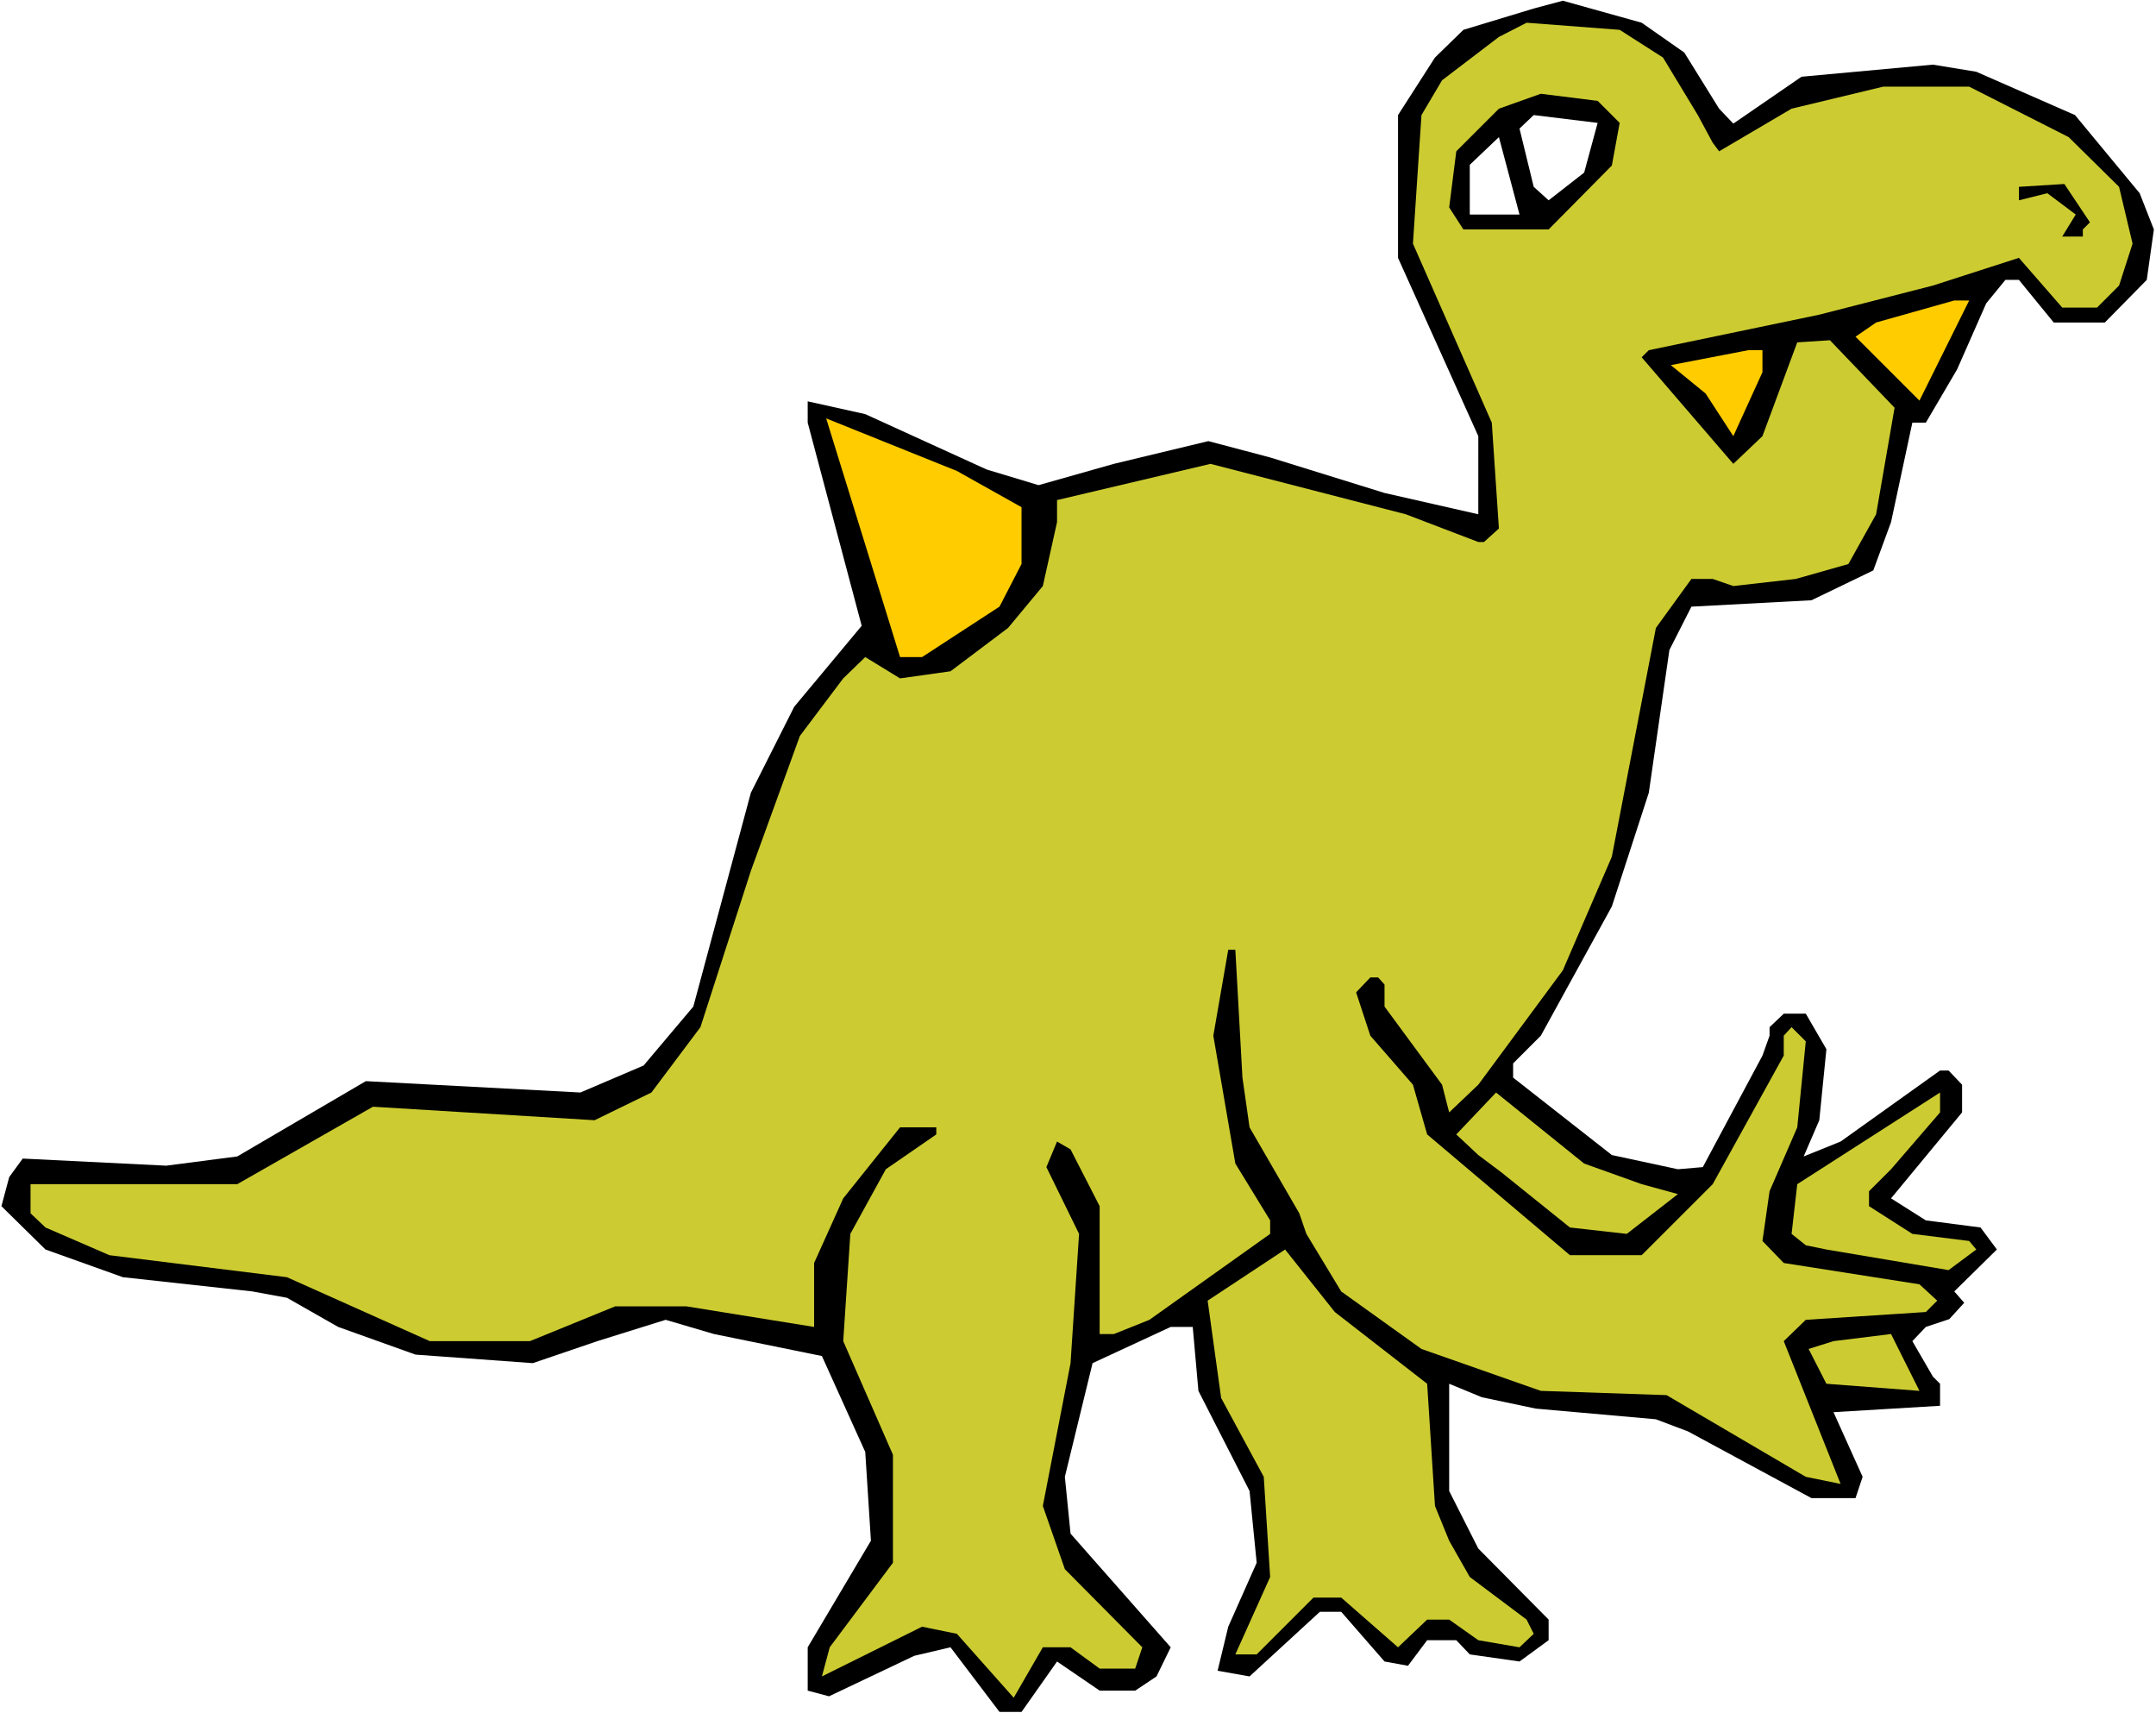
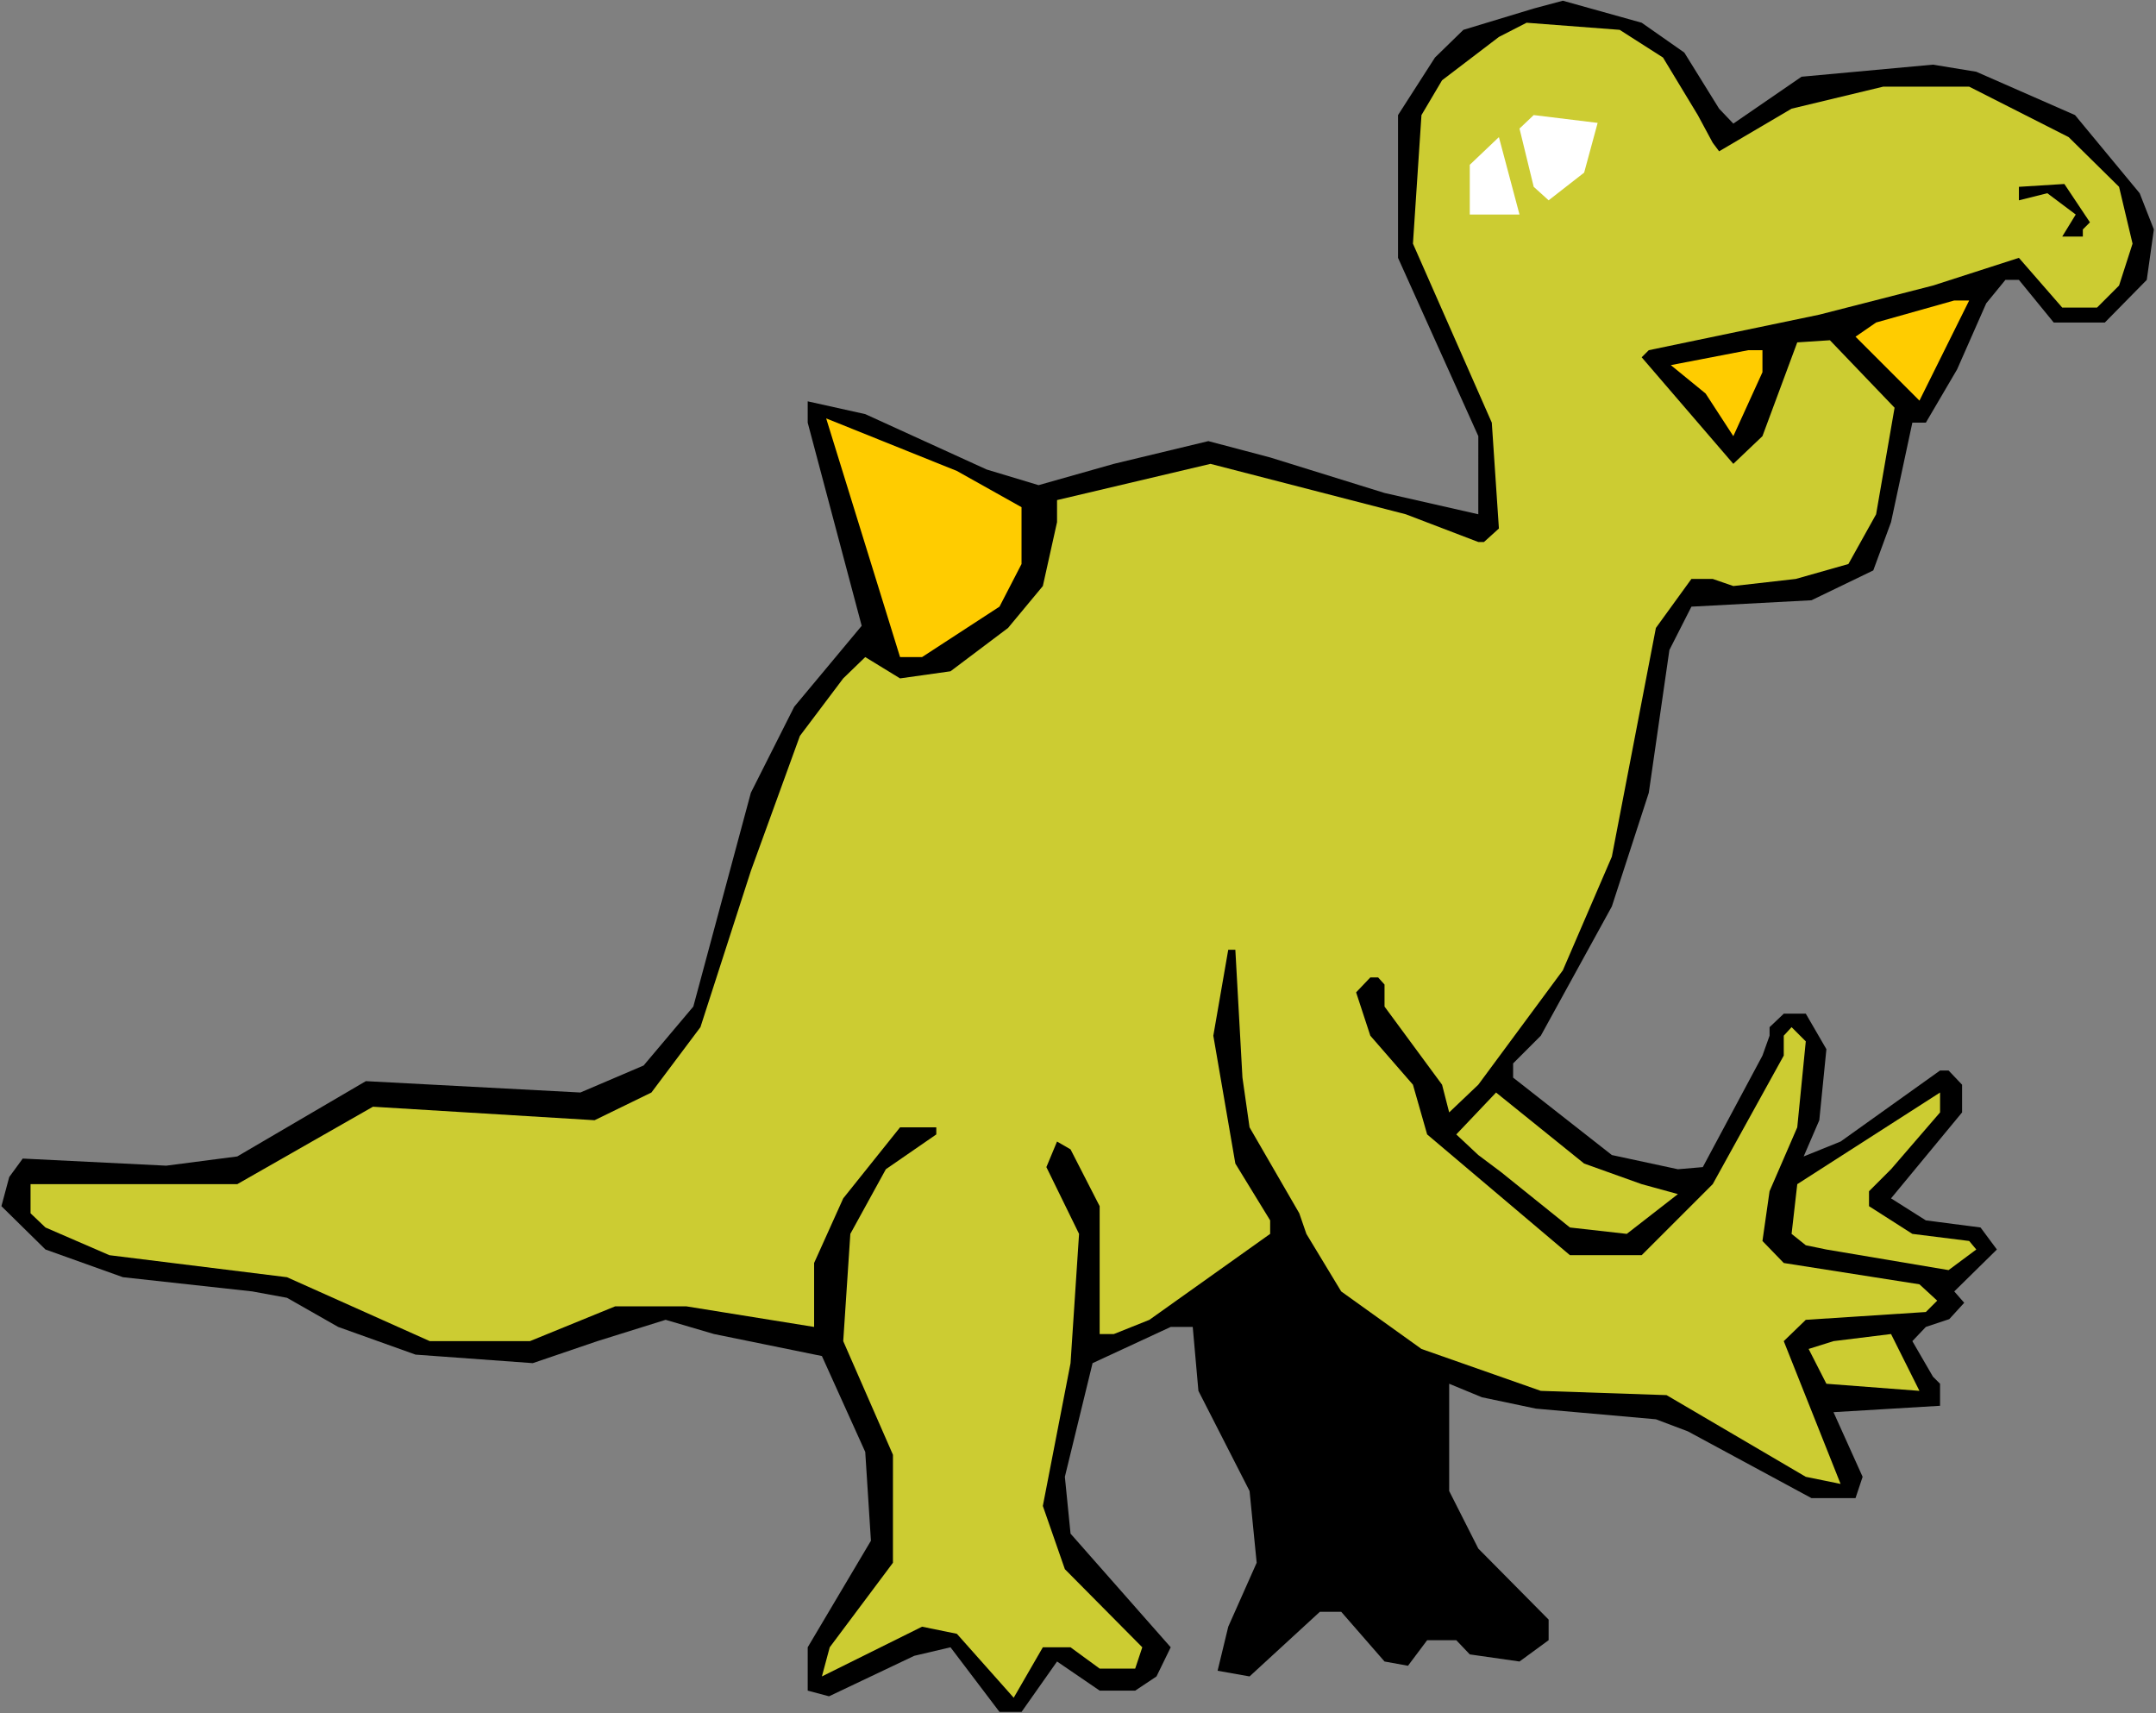
<svg xmlns="http://www.w3.org/2000/svg" xmlns:ns1="http://sodipodi.sourceforge.net/DTD/sodipodi-0.dtd" xmlns:ns2="http://www.inkscape.org/namespaces/inkscape" version="1.0" width="129.766mm" height="103.108mm" id="svg14" ns1:docname="Creature 42.wmf">
  <rect width="100%" height="100%" fill="#808080" stroke="none" />
  <ns1:namedview id="namedview14" pagecolor="#ffffff" bordercolor="#000000" borderopacity="0.25" ns2:showpageshadow="2" ns2:pageopacity="0.0" ns2:pagecheckerboard="0" ns2:deskcolor="#d1d1d1" ns2:document-units="mm" />
  <defs id="defs1">
    <pattern id="WMFhbasepattern" patternUnits="userSpaceOnUse" width="6" height="6" x="0" y="0" />
  </defs>
-   <path style="fill:#ffffff;fill-opacity:1;fill-rule:evenodd;stroke:none" d="M 0,389.7 H 490.455 V 0 H 0 Z" id="path1" />
  <path style="fill:#000000;fill-opacity:1;fill-rule:evenodd;stroke:none" d="m 383.153,11.956 7.918,12.764 3.232,3.393 15.514,-10.663 29.896,-2.747 9.858,1.616 22.462,9.856 14.706,17.772 3.232,8.24 -1.616,11.471 -9.534,9.694 h -11.635 l -7.918,-9.694 h -3.07 l -4.363,5.332 -6.626,15.026 -7.11,12.118 h -3.07 l -4.848,22.619 -4.04,10.987 -14.059,6.786 -27.31,1.454 -5.01,9.856 -4.686,32.475 -8.403,25.851 -16.16,29.405 -6.302,6.301 v 3.231 l 22.462,17.611 15.029,3.231 5.656,-0.485 13.574,-25.366 1.616,-4.524 v -1.939 l 3.232,-3.07 h 5.01 l 4.686,8.078 -1.616,16.157 -3.555,8.24 8.403,-3.393 22.624,-16.157 h 1.939 l 3.07,3.231 v 6.301 l -16.16,19.55 7.918,5.009 12.443,1.616 3.717,5.009 -9.696,9.532 2.262,2.585 -3.394,3.716 -5.333,1.777 -3.07,3.231 4.686,8.078 1.616,1.616 v 5.009 l -24.24,1.454 6.626,14.703 -1.616,4.847 h -10.019 l -28.118,-15.187 -7.272,-2.747 -27.31,-2.424 -12.282,-2.585 -7.434,-3.07 v 24.397 l 6.626,13.087 15.998,16.157 v 4.685 l -6.626,4.847 -11.312,-1.616 -3.07,-3.231 h -6.626 l -4.363,5.816 -5.333,-0.969 -9.858,-11.31 h -4.848 l -15.998,14.703 -7.272,-1.293 2.424,-10.017 6.464,-14.541 -1.616,-16.318 -11.635,-22.781 -1.293,-14.541 h -5.01 l -17.776,8.24 -6.302,25.851 1.293,12.925 22.786,25.851 -3.232,6.624 -4.848,3.231 h -8.08 l -9.696,-6.624 -8.08,11.471 h -5.01 l -11.15,-14.703 -8.242,1.939 -19.392,9.209 -4.848,-1.293 v -9.856 l 14.382,-24.235 -1.293,-20.196 -9.858,-21.812 -24.563,-5.009 -10.989,-3.231 -15.514,4.847 -14.706,5.009 -26.664,-1.939 -17.614,-6.301 -11.635,-6.624 -7.918,-1.454 -29.411,-3.231 -17.614,-6.301 -10.019,-9.856 1.778,-6.624 3.07,-4.201 32.643,1.616 16.16,-2.1 29.25,-17.126 48.803,2.585 14.382,-6.14 11.312,-13.41 13.09,-48.632 9.858,-19.55 15.352,-18.419 -12.282,-46.208 v -4.847 l 13.09,2.908 27.634,12.602 11.797,3.554 17.13,-4.847 21.493,-5.17 14.059,3.716 26.018,8.078 21.331,4.847 V 99.202 L 318.028,58.649 V 26.174 l 8.403,-13.087 6.464,-6.301 15.998,-4.847 6.626,-1.777 17.938,5.009 z" id="path2" />
  <path style="fill:#cccc32;fill-opacity:1;fill-rule:evenodd;stroke:none" d="m 378.305,13.087 7.918,13.087 3.394,6.301 1.454,1.939 16.483,-9.694 20.846,-5.009 h 19.554 l 22.624,11.471 11.474,11.31 3.07,12.925 -3.07,9.532 -5.01,5.009 h -7.918 l -9.858,-11.31 -19.554,6.301 -25.856,6.624 -38.784,8.078 -1.616,1.616 20.846,24.235 6.626,-6.301 7.918,-21.327 7.434,-0.485 14.706,15.349 -4.202,24.235 -6.302,11.31 -11.958,3.393 -14.221,1.616 -4.686,-1.616 h -4.848 l -8.08,11.148 -10.019,52.025 -11.15,25.851 -19.23,26.012 -6.626,6.301 -1.616,-6.301 -13.09,-17.772 v -5.009 l -1.454,-1.616 h -1.778 l -3.232,3.393 3.232,9.856 9.696,11.148 3.232,11.31 32.482,27.466 h 16.322 l 16.16,-16.157 16.16,-29.244 v -4.524 l 1.778,-1.939 3.232,3.231 -1.939,19.55 -6.302,14.541 -1.616,11.31 4.848,5.009 30.866,4.847 4.04,3.716 -2.586,2.585 -27.31,1.777 -5.01,4.847 12.928,32.475 -7.918,-1.616 -31.674,-18.58 -28.603,-0.969 -27.149,-9.532 -18.261,-13.087 -7.918,-13.087 -1.616,-4.685 -11.312,-19.55 -1.616,-11.31 -1.616,-29.082 h -1.616 l -3.394,19.55 5.01,29.082 7.918,12.925 v 3.07 l -27.472,19.55 -8.08,3.231 h -3.232 v -29.082 l -6.626,-12.925 -3.07,-1.777 -2.424,5.816 7.434,15.187 -1.939,29.405 -6.302,32.475 5.01,14.379 17.614,17.772 -1.616,4.847 h -8.08 l -6.626,-4.847 h -6.302 l -6.626,11.471 -12.928,-14.541 -7.918,-1.616 -22.786,11.31 1.778,-6.624 14.382,-19.226 V 330.889 l -11.312,-25.851 1.616,-24.397 8.08,-14.703 11.474,-7.917 v -1.616 h -8.242 l -12.928,16.157 -6.626,14.703 v 14.541 l -29.088,-4.685 h -16.16 l -19.392,7.917 H 97.768 L 65.286,290.498 24.886,285.489 10.342,279.188 6.949,275.957 v -6.624 H 53.974 l 30.866,-17.611 50.419,3.07 12.928,-6.301 11.15,-14.864 11.474,-35.545 11.15,-30.698 9.858,-13.087 5.01,-4.847 7.918,4.847 11.474,-1.616 13.09,-9.856 7.918,-9.532 3.232,-14.541 v -5.009 l 34.906,-8.24 44.44,11.471 16.483,6.301 h 1.293 l 3.394,-3.07 -1.616,-24.073 -17.938,-40.715 1.939,-29.244 4.686,-7.917 12.928,-9.856 6.302,-3.231 21.17,1.616 z" id="path3" />
-   <path style="fill:#000000;fill-opacity:1;fill-rule:evenodd;stroke:none" d="m 368.448,27.951 -1.778,9.694 -14.382,14.541 h -19.392 l -3.232,-5.009 1.616,-12.764 9.696,-9.694 9.534,-3.393 12.928,1.616 z" id="path4" />
  <path style="fill:#ffffff;fill-opacity:1;fill-rule:evenodd;stroke:none" d="m 360.368,39.261 -8.08,6.301 -3.394,-3.07 -3.232,-13.249 3.232,-3.07 14.544,1.777 z" id="path5" />
  <path style="fill:#ffffff;fill-opacity:1;fill-rule:evenodd;stroke:none" d="M 334.35,48.793 V 37.484 l 6.626,-6.301 4.686,17.611 z" id="path6" />
  <path style="fill:#000000;fill-opacity:1;fill-rule:evenodd;stroke:none" d="m 475.427,50.57 -1.616,1.616 v 1.616 h -4.686 l 3.07,-5.009 -6.464,-4.847 -6.464,1.616 v -3.07 l 10.342,-0.646 z" id="path7" />
  <path style="fill:#ffcc00;fill-opacity:1;fill-rule:evenodd;stroke:none" d="M 436.643,91.124 422.099,76.583 l 4.686,-3.231 17.776,-5.009 h 3.394 z" id="path8" />
  <path style="fill:#ffcc00;fill-opacity:1;fill-rule:evenodd;stroke:none" d="m 400.929,84.661 -6.626,14.541 -6.302,-9.694 -7.918,-6.463 17.614,-3.393 h 3.232 z" id="path9" />
  <path style="fill:#ffcc00;fill-opacity:1;fill-rule:evenodd;stroke:none" d="m 232.381,115.359 v 12.925 l -5.01,9.694 -17.614,11.471 h -5.01 l -16.806,-54.287 29.734,11.956 z" id="path10" />
  <path style="fill:#cccc32;fill-opacity:1;fill-rule:evenodd;stroke:none" d="m 373.457,269.332 8.242,2.262 -11.635,9.048 -12.928,-1.454 -15.675,-12.602 -5.171,-3.878 -5.01,-4.685 9.05,-9.532 20.038,16.157 z" id="path11" />
  <path style="fill:#cccc32;fill-opacity:1;fill-rule:evenodd;stroke:none" d="m 430.179,265.939 -5.01,5.009 v 3.393 l 9.858,6.301 12.928,1.616 1.616,1.939 -6.302,4.685 -27.795,-4.685 -4.686,-0.969 -3.232,-2.585 1.293,-11.31 32.482,-20.842 v 4.524 z" id="path12" />
-   <path style="fill:#cccc32;fill-opacity:1;fill-rule:evenodd;stroke:none" d="m 324.654,314.733 1.778,27.79 3.232,7.917 4.686,8.24 12.928,9.694 1.616,3.231 -3.232,3.07 -9.373,-1.616 -6.626,-4.685 h -5.01 l -6.626,6.301 -12.928,-11.31 h -6.302 l -12.928,12.925 h -4.848 l 7.918,-17.611 -1.454,-22.781 -9.696,-17.934 -3.07,-22.135 17.614,-11.633 11.312,14.218 z" id="path13" />
  <path style="fill:#cccc32;fill-opacity:1;fill-rule:evenodd;stroke:none" d="m 436.643,316.348 -21.17,-1.616 -4.04,-7.917 5.656,-1.777 13.09,-1.616 z" id="path14" />
</svg>